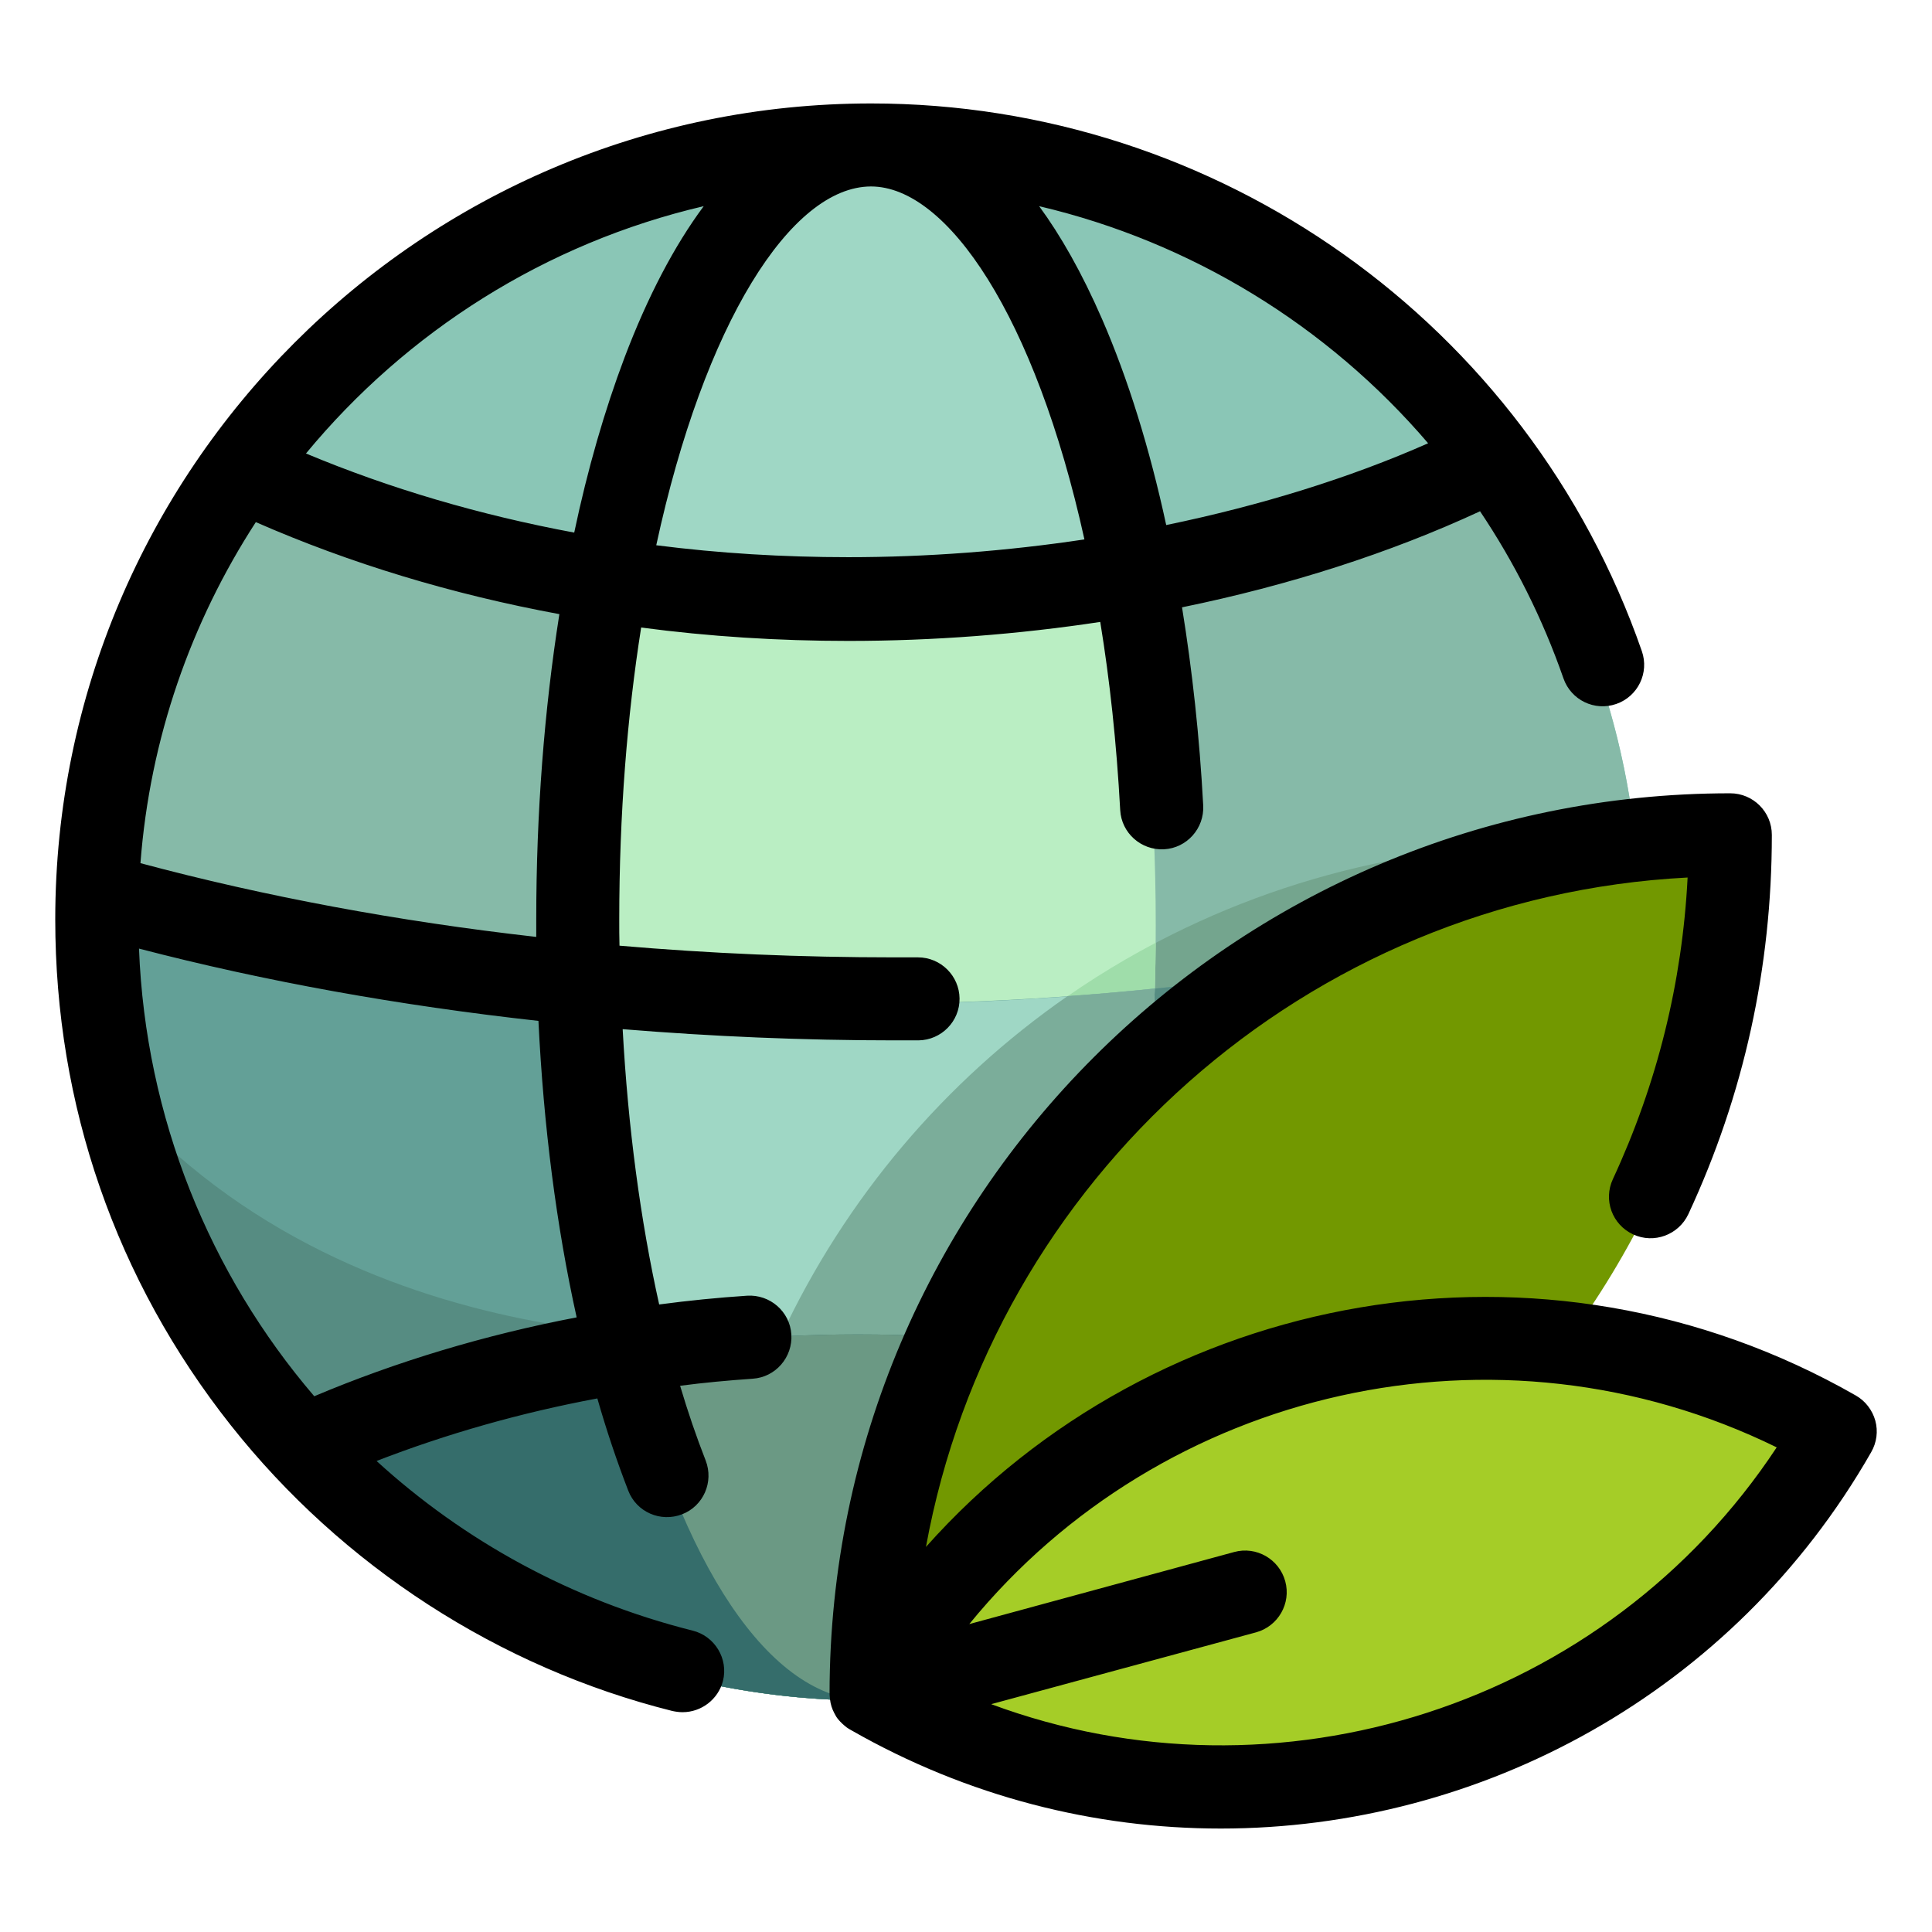
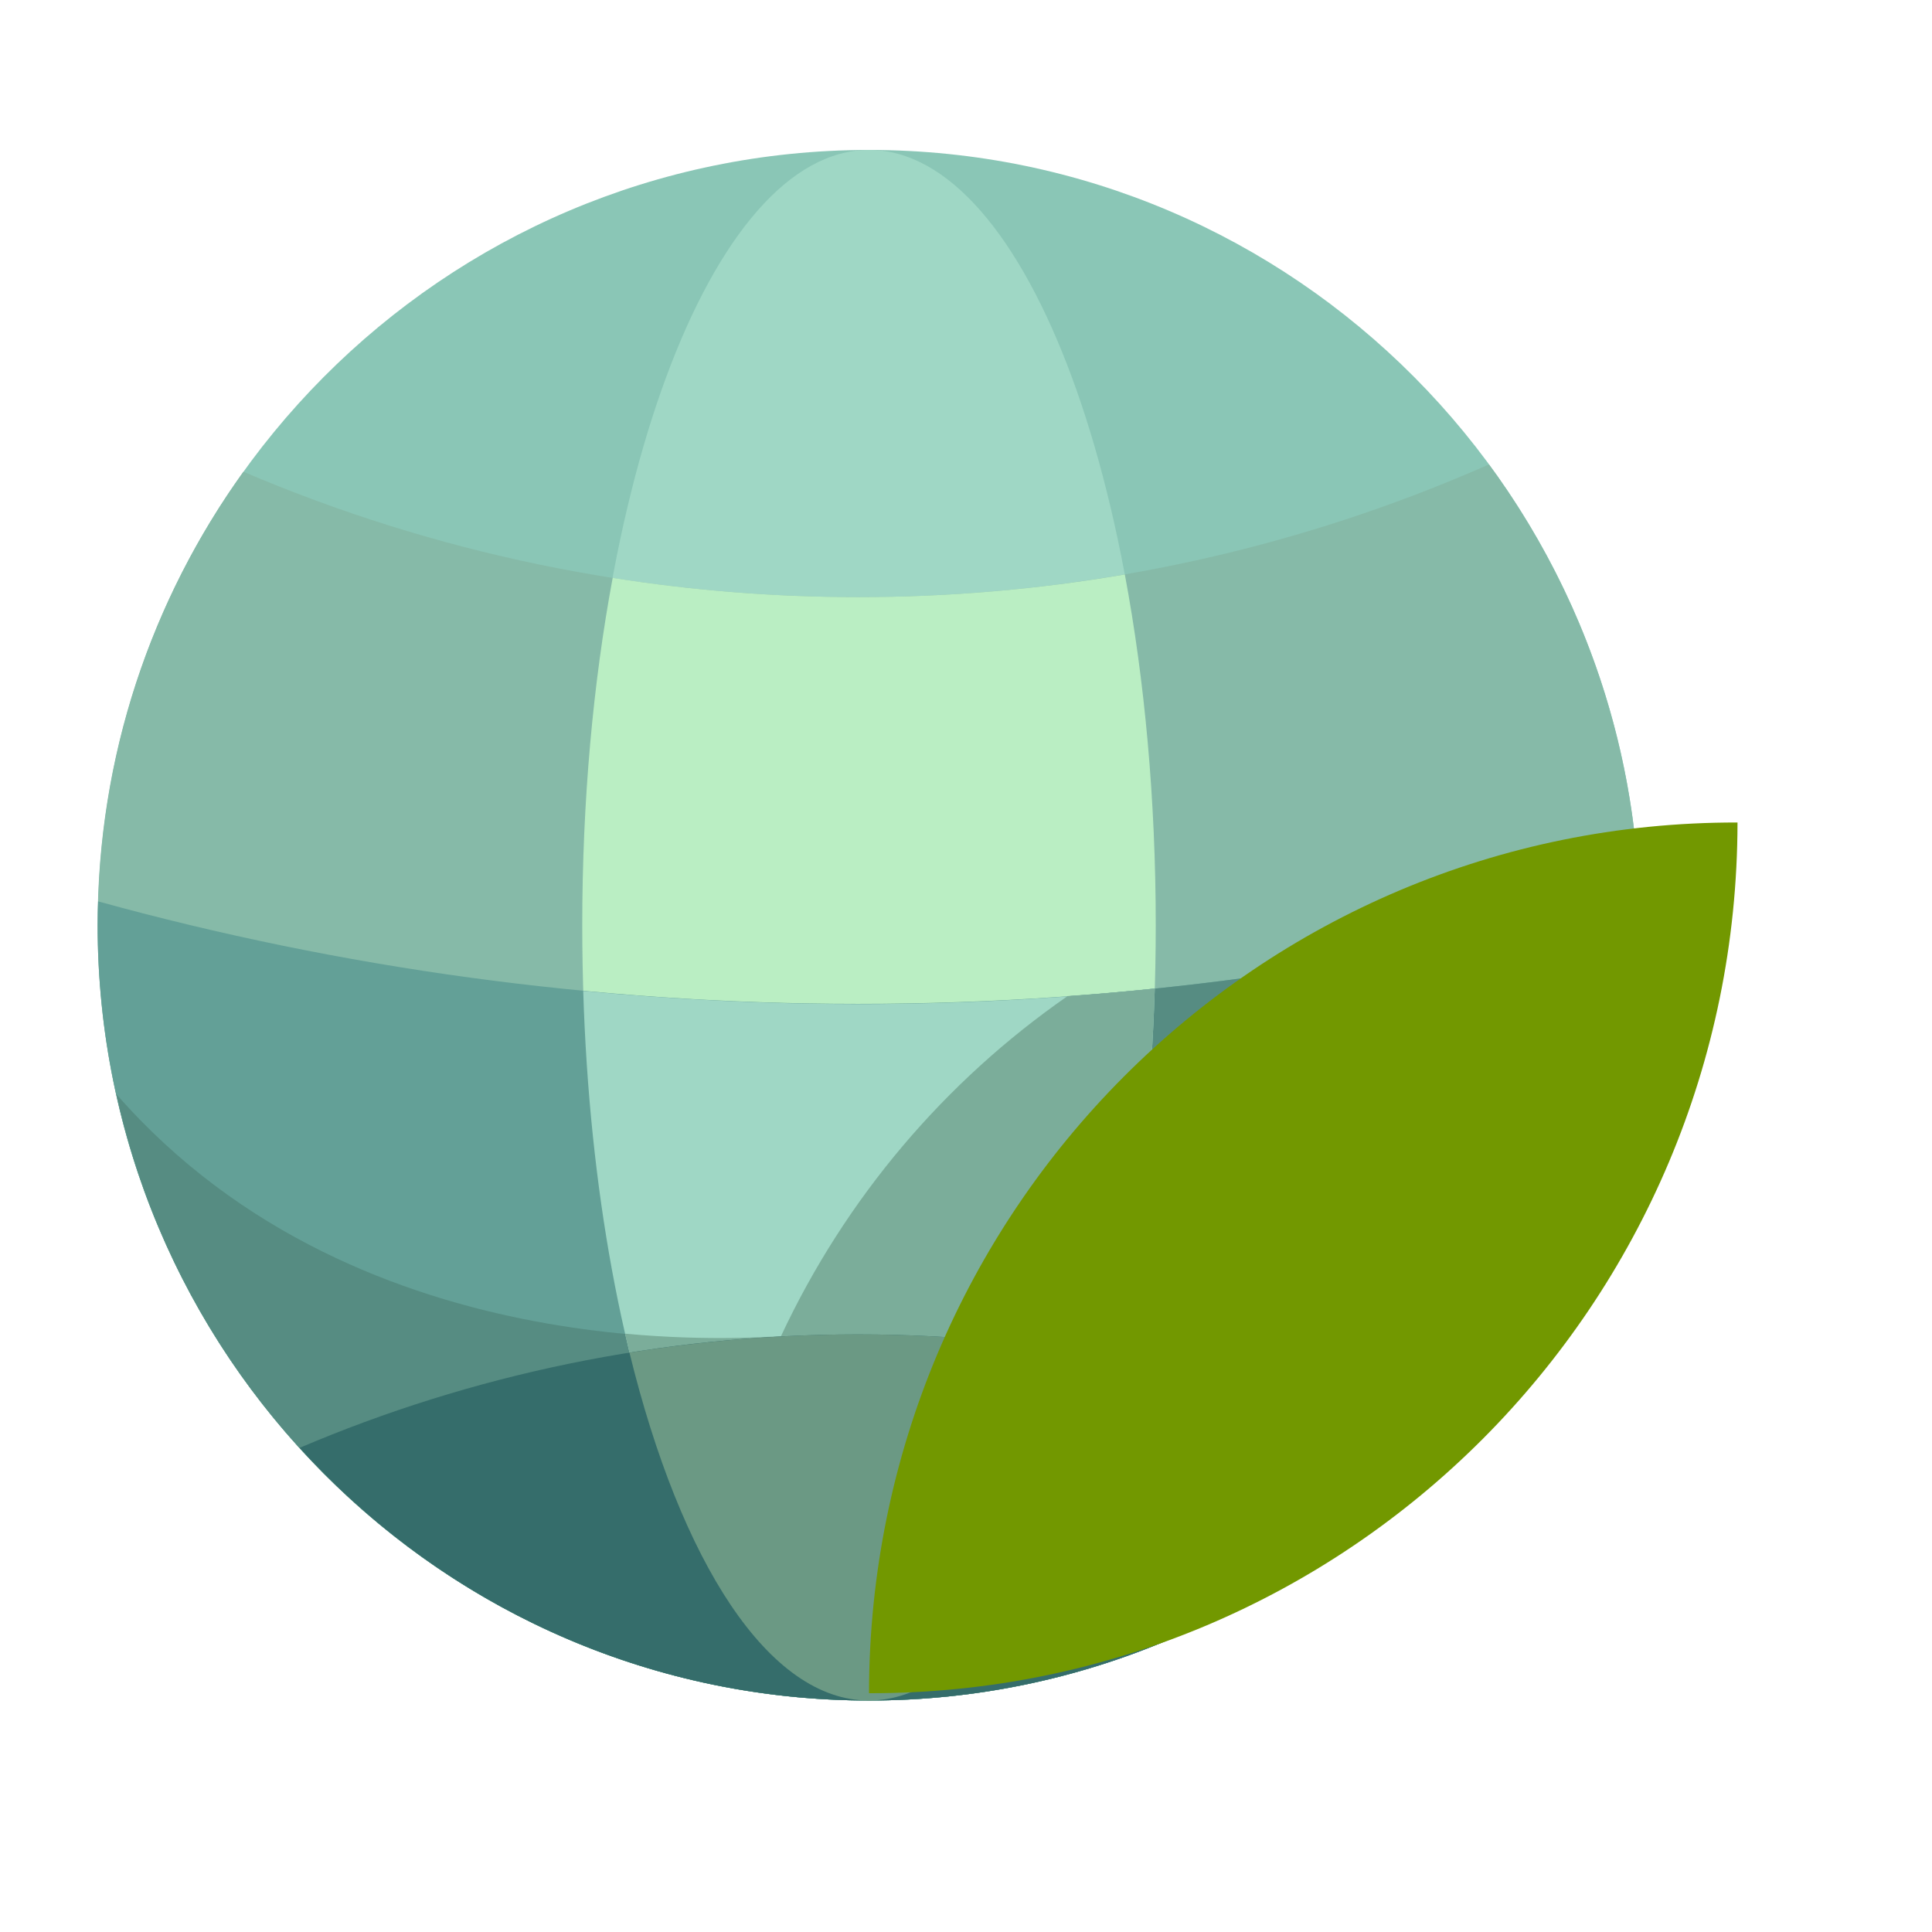
<svg xmlns="http://www.w3.org/2000/svg" version="1.1" id="Layer_1" x="0px" y="0px" viewBox="0 0 793.7 793.7" style="enable-background:new 0 0 793.7 793.7;" xml:space="preserve">
  <style type="text/css">
	.st0{fill:#8AC6B6;}
	.st1{fill:#9FD7C5;}
	.st2{fill:#86BAA8;}
	.st3{fill:#74A58E;}
	.st4{fill:#BAEEC3;}
	.st5{fill:#63A097;}
	.st6{fill:#9FDDAA;}
	.st7{fill:#568C82;}
	.st8{fill:#7BAD9A;}
	.st9{fill:#356D6B;}
	.st10{fill:#6B9984;}
	.st11{fill:#729800;}
	.st12{fill:#A5CD27;}
</style>
  <path class="st0" d="M673.7,380.1c0,175.9-141.8,318.5-316.8,318.5S40.2,556,40.2,380.1S182,61.6,357,61.6S673.7,204.2,673.7,380.1z  " />
  <path class="st1" d="M474.8,380.1C474.8,556,422,698.6,357,698.6S239.2,556,239.2,380.1S291.9,61.6,357,61.6  S474.8,204.2,474.8,380.1z" />
  <path class="st2" d="M352.5,245.3c-89.6,0-174.9-18.4-252.5-51.5c-37.7,52.4-59.9,116.7-59.9,186.3C40.2,556,182,698.6,357,698.6  S673.7,556,673.7,380.1c0-70.9-23.1-136.3-62-189.3C532.4,225.8,444.8,245.3,352.5,245.3z" />
-   <path class="st3" d="M47.8,449.5C79.2,592,205.7,698.6,357,698.6c58.6,0,113.4-16,160.5-43.9c-9.4-11.6-16.3-20.1-18.3-22.2  c86.4-65,142.3-168.8,142.5-285.7c-142.4-0.3-264,80.7-320.8,202.3C313,548.8,149.3,565.7,47.8,449.5z" />
  <path class="st4" d="M474.8,380.1c0-51.9-4.6-100.9-12.7-144.1c-35.6,6.1-72.2,9.3-109.5,9.3c-34.3,0-68-2.7-100.9-7.9  c-8,42.9-12.5,91.4-12.5,142.7c0,175.9,52.7,318.5,117.8,318.5S474.8,556,474.8,380.1z" />
  <path class="st5" d="M352.5,412.4c-108.1,0-212.8-14.7-312.2-42.1c-0.1,3.2-0.2,6.5-0.2,9.8C40.2,556,182,698.6,357,698.6  S673.7,556,673.7,380.1c0-4.1-0.1-8.2-0.2-12.2C571.5,396.9,463.8,412.4,352.5,412.4z" />
-   <path class="st6" d="M357,698.6c64.2,0,116.3-138.7,117.8-311.3c-67.1,35.3-121.2,91.8-153.9,161.7c-3-0.1-28.2,2.2-64-1.1  C277.6,638.4,314.7,698.6,357,698.6z" />
  <path class="st7" d="M357,698.6c58.6,0,113.4-16,160.5-43.9c-9.4-11.6-16.3-20.1-18.3-22.2c78.9-59.4,132.4-151.1,141.2-255.7  c-65.3,16.5-132.7,27.5-201.8,32.5c-50.4,34.9-91.1,82.9-117.7,139.8c-7.8-0.3-171.5,16.6-273.1-99.6  C79.2,592,205.7,698.6,357,698.6z" />
  <path class="st1" d="M474.4,406.2c-40,4.1-80.7,6.3-121.8,6.3c-38.1,0-75.8-1.9-113-5.4c5,163.3,55.7,291.6,117.4,291.6  C418.8,698.6,469.5,569.9,474.4,406.2z" />
  <path class="st8" d="M357,698.6c61.8,0,112.5-128.7,117.4-292.5c-11.9,1.2-23.8,2.3-35.8,3.1c-50.4,35-91.2,82.9-117.8,139.8  c-3-0.1-28.2,2.2-64-1.1C277.6,638.4,314.7,698.6,357,698.6z" />
  <path class="st9" d="M352.5,548.2c-81.4,0-159,16.6-229.4,46.6C181,658.6,264.3,698.6,357,698.6c91.3,0,173.6-38.9,231.4-101  C516.2,565.9,436.4,548.2,352.5,548.2z" />
  <path class="st10" d="M454.9,557.2c-33.2-5.9-67.4-9-102.4-9c-32,0-63.3,2.6-93.9,7.5c21.1,86.1,57.2,142.9,98.3,142.9  C397.8,698.6,433.7,642.5,454.9,557.2z" />
  <path class="st11" d="M713.8,337.9c-0.2,198-160,358.1-356.8,357.7C357.2,497.6,516.9,337.5,713.8,337.9L713.8,337.9z" />
-   <path class="st12" d="M748.7,590.5c-78.5,138.1-253.3,185.9-390.5,106.9C436.7,559.4,611.5,511.5,748.7,590.5L748.7,590.5z" />
-   <path d="M501.5,751.2c-51.6,0-103.9-13-151.8-40.4c-0.6-0.3-1.2-0.7-1.8-1.1c-1.3-1-2.5-2.1-3.5-3.3c0,0,0,0,0,0c0,0,0,0,0,0  c-0.7-0.8-1.2-1.7-1.7-2.7c-0.9-1.7-1.5-3.6-1.7-5.5c-0.1-0.9-0.2-1.8-0.2-2.7c0.2-203.8,166.1-369.6,370-369.6  c9.4,0,17.1,7.6,17.1,17.1c0,54.4-11.5,106.8-34.3,155.8c-4,8.5-14.1,12.3-22.7,8.3s-12.3-14.1-8.3-22.7  c18.2-39.2,28.5-80.8,30.7-123.9c-156.7,8.1-285.4,124.1-312.9,275c94.5-106.1,253.9-135.5,382-62.2c3.9,2.2,6.8,6,8,10.3  c1.2,4.4,0.6,9-1.7,13C712.1,695.6,608.2,751.2,501.5,751.2z M407.2,700.1c117.5,43.6,252.4,1,322.7-105.5  c-114.6-56.2-252.4-24.6-331.7,72.6L507,637.6c9.1-2.5,18.5,2.9,21,12c2.5,9.1-2.9,18.5-12,21L407.2,700.1z M280.4,703.4  c-1.4,0-2.8-0.2-4.2-0.5c-71.2-17.8-135.6-59.5-181.4-117.4C47.6,525.8,22.7,454,22.7,377.7c0-184.8,150.4-335.2,335.2-335.2  c0,0,0,0,0,0c142.5,0,269.8,90.4,316.6,225c3.1,8.9-1.6,18.6-10.5,21.7c-8.9,3.1-18.6-1.6-21.7-10.5C633.7,254,622.1,231,608,210  c0,0-0.1,0-0.1,0.1c-36.9,17.1-78.4,30.4-122.3,39.4c4.2,25.9,7.2,53.2,8.7,81.4c0.5,9.4-6.7,17.5-16.1,18  c-9.4,0.5-17.5-6.7-18-16.1c-1.5-27.7-4.3-53.5-8.2-77.3c-33.7,5.1-68.5,7.8-103.4,7.8c-28.8,0-57.3-1.8-85.2-5.5  c-5.7,36.1-9,76.5-9,120.1c0,3.6,0,7.1,0.1,10.6c37,3.2,74.8,4.8,112.7,4.8c3.3,0,6.5,0,9.8,0c0,0,0.1,0,0.1,0  c9.4,0,17,7.6,17.1,16.9c0.1,9.4-7.5,17.1-16.9,17.2c-3.3,0-6.7,0-10,0c-37.5,0-74.8-1.6-111.5-4.6c2.2,40.3,7.3,78.5,15,113.1  c12-1.6,24-2.8,36.1-3.6c9.4-0.6,17.6,6.5,18.2,15.9c0.6,9.4-6.5,17.6-15.9,18.2c-10,0.7-19.9,1.6-29.8,2.9  c3.2,10.8,6.7,21,10.5,30.7c3.4,8.8-0.9,18.7-9.7,22.1c-8.8,3.4-18.7-0.9-22.1-9.7c-4.6-11.9-8.9-24.6-12.7-37.9  c-31.6,5.9-62.1,14.6-90.7,25.7c35.9,32.8,80.1,57.2,129.9,69.7c9.1,2.3,14.7,11.6,12.4,20.7C295,698.2,288.1,703.4,280.4,703.4z   M57.1,389.7c2.7,69.4,29,133.7,72,183.9c33.6-14.2,70.1-25.2,107.8-32.4c-8.3-37.4-13.6-78.6-15.7-121.8  C164.1,413.1,108.9,403.2,57.1,389.7z M57.7,354.6c51.1,13.7,105.9,23.9,162.6,30.3c0-2.4,0-4.8,0-7.2c0-43.7,3.3-86.1,9.5-125.4  c-43.9-8.1-85.9-20.8-124.7-37.8C78.5,255.5,61.6,303.3,57.7,354.6z M269.6,224c25.8,3.3,52.2,4.9,78.9,4.9c32.4,0,65.1-2.5,97-7.3  c-20.2-91.6-56.3-145-87.7-145C324.9,76.7,289.3,132.9,269.6,224z M125.7,186.3c34.4,14.4,71.5,25.3,110.2,32.5  c5.5-26.1,12.5-50.3,20.7-72c9.5-25,20.4-45.8,32.5-62.1C224,99.9,167,136.3,125.7,186.3z M426.9,84.7c8.8,12,17.5,27.2,25.9,46.5  c10.6,24.4,19.5,53,26.3,84.5c38.7-8,75.3-19.3,107.6-33.6C545.4,133.8,489.4,99.4,426.9,84.7z" />
</svg>